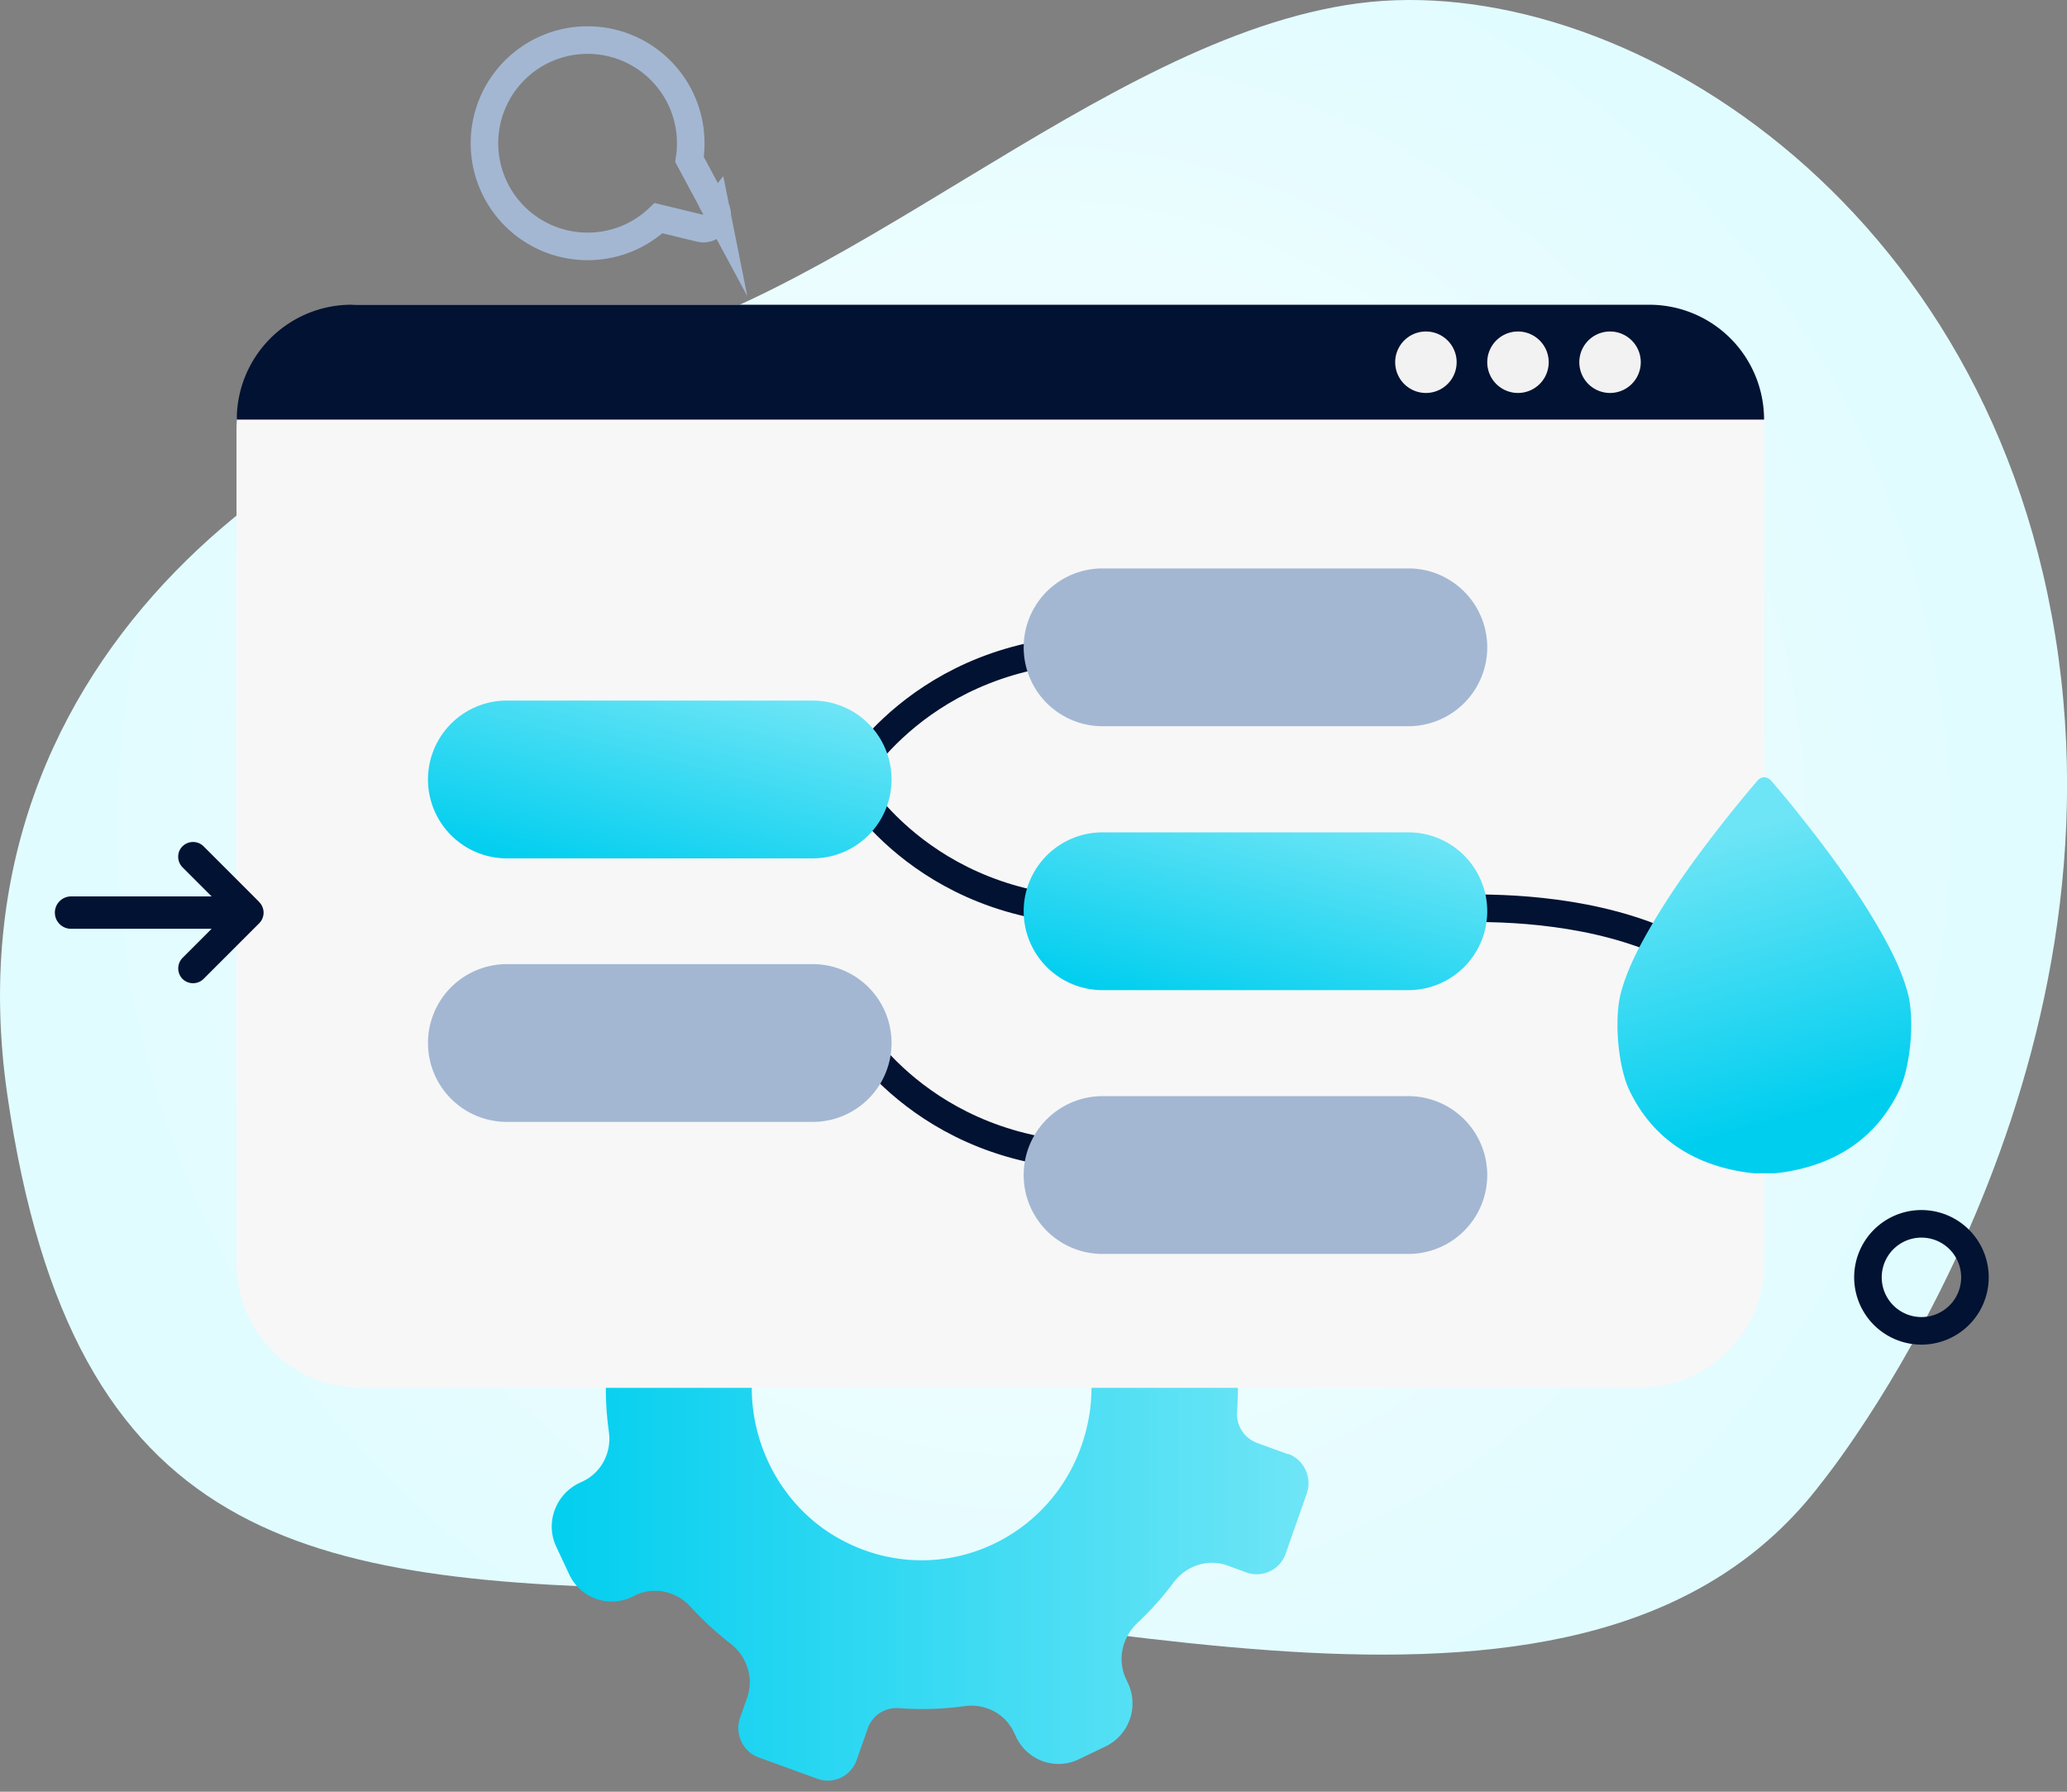
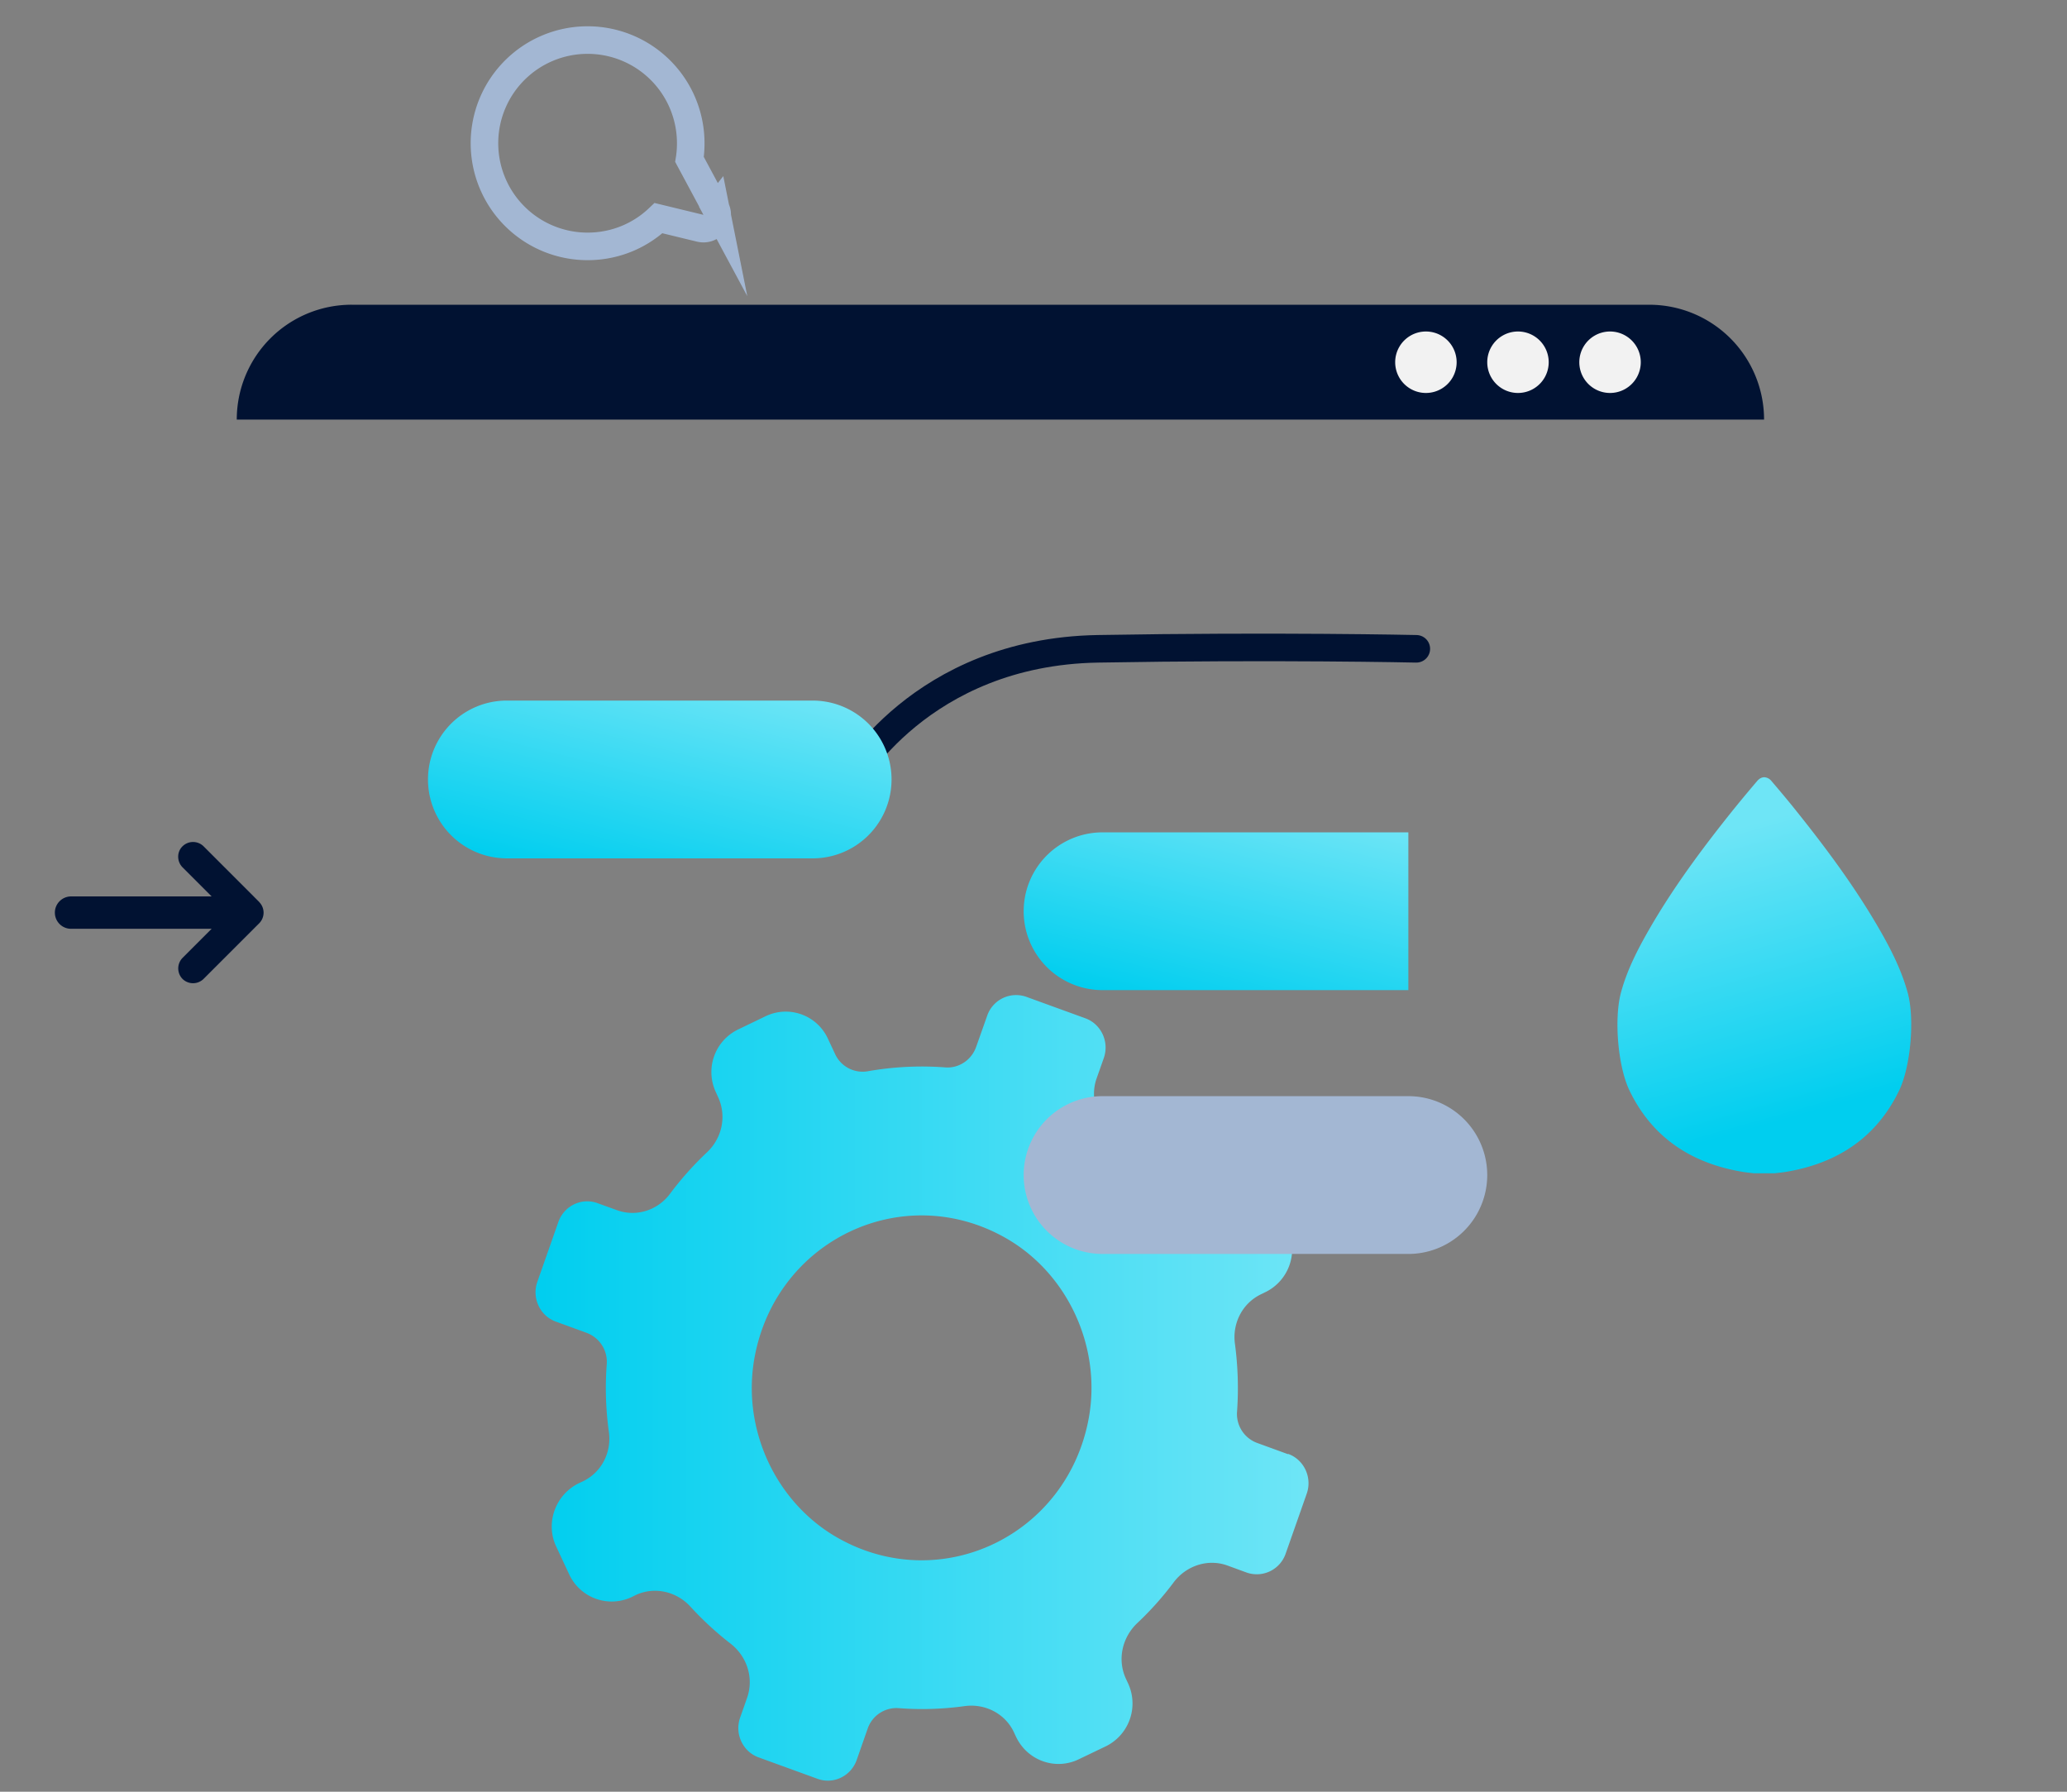
<svg xmlns="http://www.w3.org/2000/svg" width="150" height="130" fill="none">
  <rect width="100%" height="100%" fill="#808080" stroke="none" />
  <g clip-path="url(#a)">
-     <path fill="url(#b)" d="M98.538.244C79.75 2.744 60.59 22.887 42.218 25.82 23.836 28.756-4.207 46.777.533 79.451c4.731 32.674 21.605 35.401 49.016 35.852 27.41.452 65.863 14.392 82.629-7.71 0 0 21.759-26.689 17.2-59.923-4.56-33.224-32.052-49.927-50.84-47.426Z" />
    <path fill="url(#c)" fill-rule="evenodd" d="m93.463 105.507-2.23-.812a2.235 2.235 0 0 1-1.462-2.266 24.351 24.351 0 0 0-.154-4.939c-.198-1.48.542-2.934 1.896-3.584l.298-.145a3.455 3.455 0 0 0 1.634-4.577l-.948-2.032a3.405 3.405 0 0 0-4.559-1.625l-.244.118c-1.354.65-2.961.307-3.972-.804a23.425 23.425 0 0 0-2.953-2.717c-1.191-.921-1.688-2.483-1.182-3.9.28-.786.514-1.454.514-1.454.416-1.174-.19-2.474-1.345-2.89l-4.27-1.552a2.22 2.22 0 0 0-2.845 1.363l-.803 2.266c-.334.948-1.246 1.562-2.23 1.49a22.632 22.632 0 0 0-5.643.28 2.195 2.195 0 0 1-2.365-1.255l-.524-1.12a3.368 3.368 0 0 0-4.523-1.616l-1.987.957a3.434 3.434 0 0 0-1.625 4.532l.172.38c.632 1.372.289 2.97-.804 4a23.16 23.16 0 0 0-2.69 3.015c-.894 1.2-2.456 1.697-3.855 1.182l-1.4-.505c-1.155-.424-2.428.19-2.844 1.363l-1.526 4.343c-.415 1.174.19 2.474 1.346 2.889l2.23.813a2.247 2.247 0 0 1 1.462 2.266 22.92 22.92 0 0 0 .154 4.92c.207 1.49-.533 2.944-1.896 3.594l-.253.117c-1.733.831-2.474 2.898-1.68 4.596l.949 2.031a3.401 3.401 0 0 0 4.56 1.634l.234-.117c1.372-.659 2.988-.289 4.008.83a23.164 23.164 0 0 0 2.89 2.664c1.21.93 1.724 2.51 1.218 3.945-.27.777-.505 1.436-.505 1.436-.416 1.173.19 2.474 1.345 2.889l4.27 1.553c1.156.424 2.43-.19 2.845-1.373l.794-2.266a2.211 2.211 0 0 1 2.24-1.489c1.606.126 3.213.072 4.784-.145 1.499-.207 2.97.542 3.603 1.923l.126.271c.813 1.752 2.853 2.483 4.55 1.67l1.978-.948a3.462 3.462 0 0 0 1.625-4.55l-.163-.352c-.64-1.381-.28-2.998.83-4.045a22.766 22.766 0 0 0 2.628-2.943c.912-1.219 2.483-1.743 3.91-1.228l1.381.506a2.218 2.218 0 0 0 2.844-1.373l1.526-4.343c.415-1.173-.19-2.473-1.346-2.889l-.017.018Zm-14.445-2.654c-1.535 8.532-10.717 12.947-18.184 8.749-4.523-2.546-7.015-7.891-6.085-13.065 1.535-8.532 10.717-12.947 18.184-8.74 4.523 2.547 7.006 7.892 6.085 13.056Z" clip-rule="evenodd" />
-     <path fill="#F7F7F7" d="M119.006 22.11H26.193a9.029 9.029 0 0 0-9.029 9.03v60.527a9.028 9.028 0 0 0 9.029 9.028h92.813a9.028 9.028 0 0 0 9.028-9.028V31.139a9.028 9.028 0 0 0-9.028-9.028Z" />
    <path fill="#011232" d="M119.683 22.11H25.515a8.33 8.33 0 0 0-8.333 8.334h110.834a8.33 8.33 0 0 0-8.333-8.333Z" />
    <path fill="#F2F2F2" d="M116.839 28.512a2.23 2.23 0 1 0 0-4.46 2.23 2.23 0 0 0 0 4.46Zm-6.681 0a2.23 2.23 0 1 0 0-4.46 2.23 2.23 0 0 0 0 4.46Zm-6.681 0a2.23 2.23 0 1 0 0-4.46 2.23 2.23 0 0 0 0 4.46Z" />
-     <path stroke="#011232" stroke-linecap="round" stroke-miterlimit="10" stroke-width="2" d="M47.879 56.555h13.777s5.102 9.335 18.012 9.56c12.911.227 23.113 0 23.113 0s18.545-2.32 25.244 8.217m-80.146 0h13.777s5.102 9.335 18.012 9.561c12.92.226 23.113 0 23.113 0" />
    <path stroke="#011232" stroke-linecap="round" stroke-miterlimit="10" stroke-width="2" d="M47.879 56.636h13.777s5.102-9.336 18.012-9.561c12.911-.226 23.113 0 23.113 0" />
    <path fill="url(#d)" d="M58.975 50.83H36.783a5.724 5.724 0 1 0 0 11.449h22.192a5.724 5.724 0 1 0 0-11.448Z" />
-     <path fill="#A3B7D3" d="M58.975 69.953H36.783a5.724 5.724 0 0 0 0 11.448h22.192a5.724 5.724 0 0 0 0-11.448Zm43.228-28.711H80.011a5.724 5.724 0 0 0 0 11.449h22.192a5.724 5.724 0 1 0 0-11.449Z" />
-     <path fill="url(#e)" d="M102.203 60.392H80.011a5.724 5.724 0 1 0 0 11.448h22.192a5.724 5.724 0 1 0 0-11.448Z" />
+     <path fill="url(#e)" d="M102.203 60.392H80.011a5.724 5.724 0 1 0 0 11.448h22.192Z" />
    <path fill="#A3B7D3" d="M102.203 79.532H80.011a5.724 5.724 0 0 0 0 11.449h22.192a5.724 5.724 0 1 0 0-11.449Z" />
-     <path stroke="#011232" stroke-linecap="round" stroke-miterlimit="10" stroke-width="2" d="M139.437 96.56a3.882 3.882 0 1 0 0-7.764 3.882 3.882 0 0 0 0 7.764Z" />
    <path fill="#011232" d="m18.816 65.448-4.044-4.045a1.09 1.09 0 0 0-1.526 0c-.425.415-.416 1.102 0 1.526l2.112 2.112H5.156c-.64 0-1.174.524-1.174 1.174 0 .65.524 1.174 1.174 1.174h10.202l-2.112 2.113a1.09 1.09 0 0 0 0 1.525 1.09 1.09 0 0 0 1.525 0l4.045-4.044a1.09 1.09 0 0 0 0-1.526v-.01Z" />
    <path fill="url(#f)" d="M138.435 72.011c-.452-1.643-1.228-3.168-2.086-4.65-1.733-2.997-3.801-5.787-5.986-8.513-.586-.74-1.2-1.463-1.814-2.185a.714.714 0 0 0-.515-.27c-.181 0-.361.09-.515.27-.614.722-1.218 1.445-1.814 2.185-2.185 2.727-4.253 5.516-5.986 8.514-.858 1.49-1.643 3.006-2.086 4.65-.514 1.904-.226 5.353.614 7.105 1.58 3.286 4.325 5.245 8.144 5.896.298.054.596.08.903.117h1.48c.298-.036.605-.063.903-.117 3.819-.65 6.564-2.61 8.144-5.896.84-1.76 1.138-5.21.614-7.106Z" />
    <path stroke="#A3B7D3" stroke-miterlimit="10" stroke-width="2" d="m51.932 15.096-1.896-3.53c.063-.38.09-.777.09-1.174a7.483 7.483 0 0 0-7.484-7.485 7.483 7.483 0 0 0-7.485 7.485 7.483 7.483 0 0 0 7.485 7.485c1.995 0 3.81-.777 5.146-2.05l3.016.731c.848.208 1.535-.686 1.12-1.453l.008-.01Z" />
  </g>
  <defs>
    <linearGradient id="c" x1="38.841" x2="94.944" y1="100.704" y2="100.704" gradientUnits="userSpaceOnUse">
      <stop stop-color="#00CEEF" />
      <stop offset="1" stop-color="#6EE5F6" />
    </linearGradient>
    <linearGradient id="d" x1="45.847" x2="49.919" y1="64.707" y2="48.393" gradientUnits="userSpaceOnUse">
      <stop stop-color="#00CEEF" />
      <stop offset="1" stop-color="#6EE5F6" />
    </linearGradient>
    <linearGradient id="e" x1="89.076" x2="93.139" y1="74.278" y2="57.954" gradientUnits="userSpaceOnUse">
      <stop stop-color="#00CEEF" />
      <stop offset="1" stop-color="#6EE5F6" />
    </linearGradient>
    <linearGradient id="f" x1="129.876" x2="124.08" y1="81.148" y2="60.636" gradientUnits="userSpaceOnUse">
      <stop stop-color="#00CEEF" />
      <stop offset="1" stop-color="#6EE5F6" />
    </linearGradient>
    <radialGradient id="b" cx="0" cy="0" r="1" gradientTransform="translate(75 60.03) scale(67.931)" gradientUnits="userSpaceOnUse">
      <stop stop-color="#F5FEFF" />
      <stop offset=".46" stop-color="#EFFDFF" />
      <stop offset="1" stop-color="#E1FCFF" />
    </radialGradient>
    <clipPath id="a">
      <path fill="#fff" d="M0 0h150v129.207H0z" />
    </clipPath>
  </defs>
</svg>